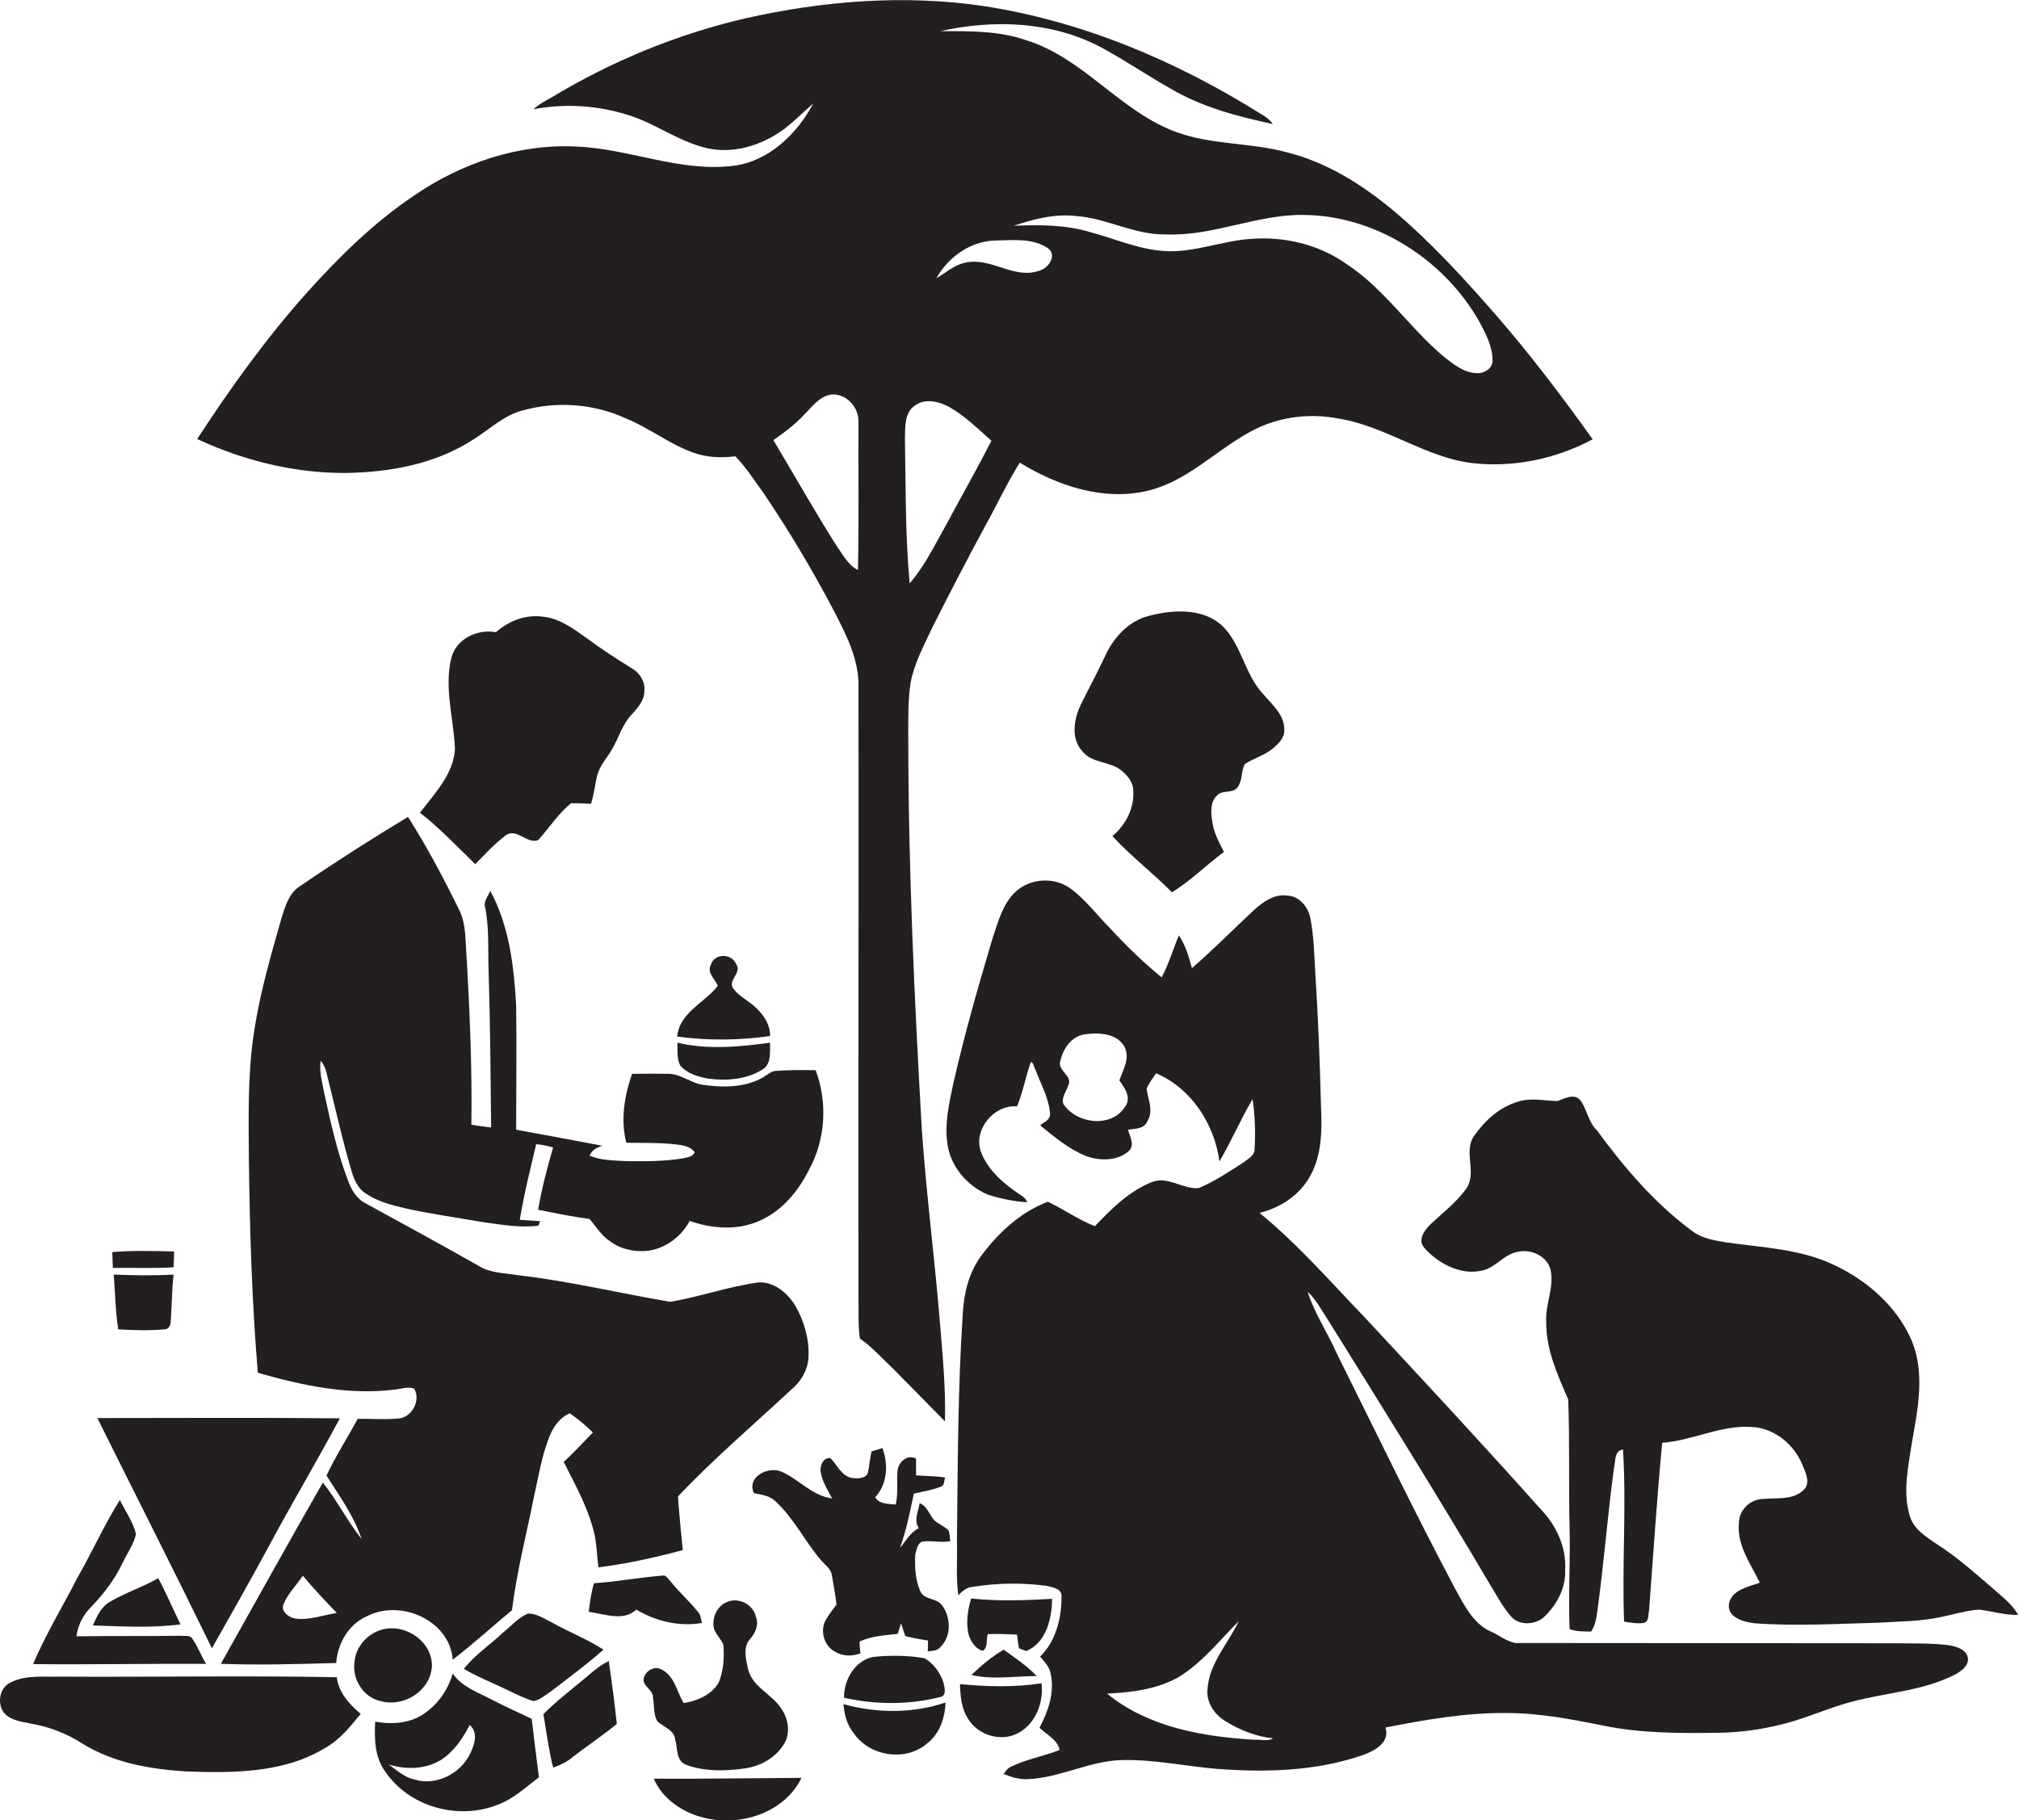
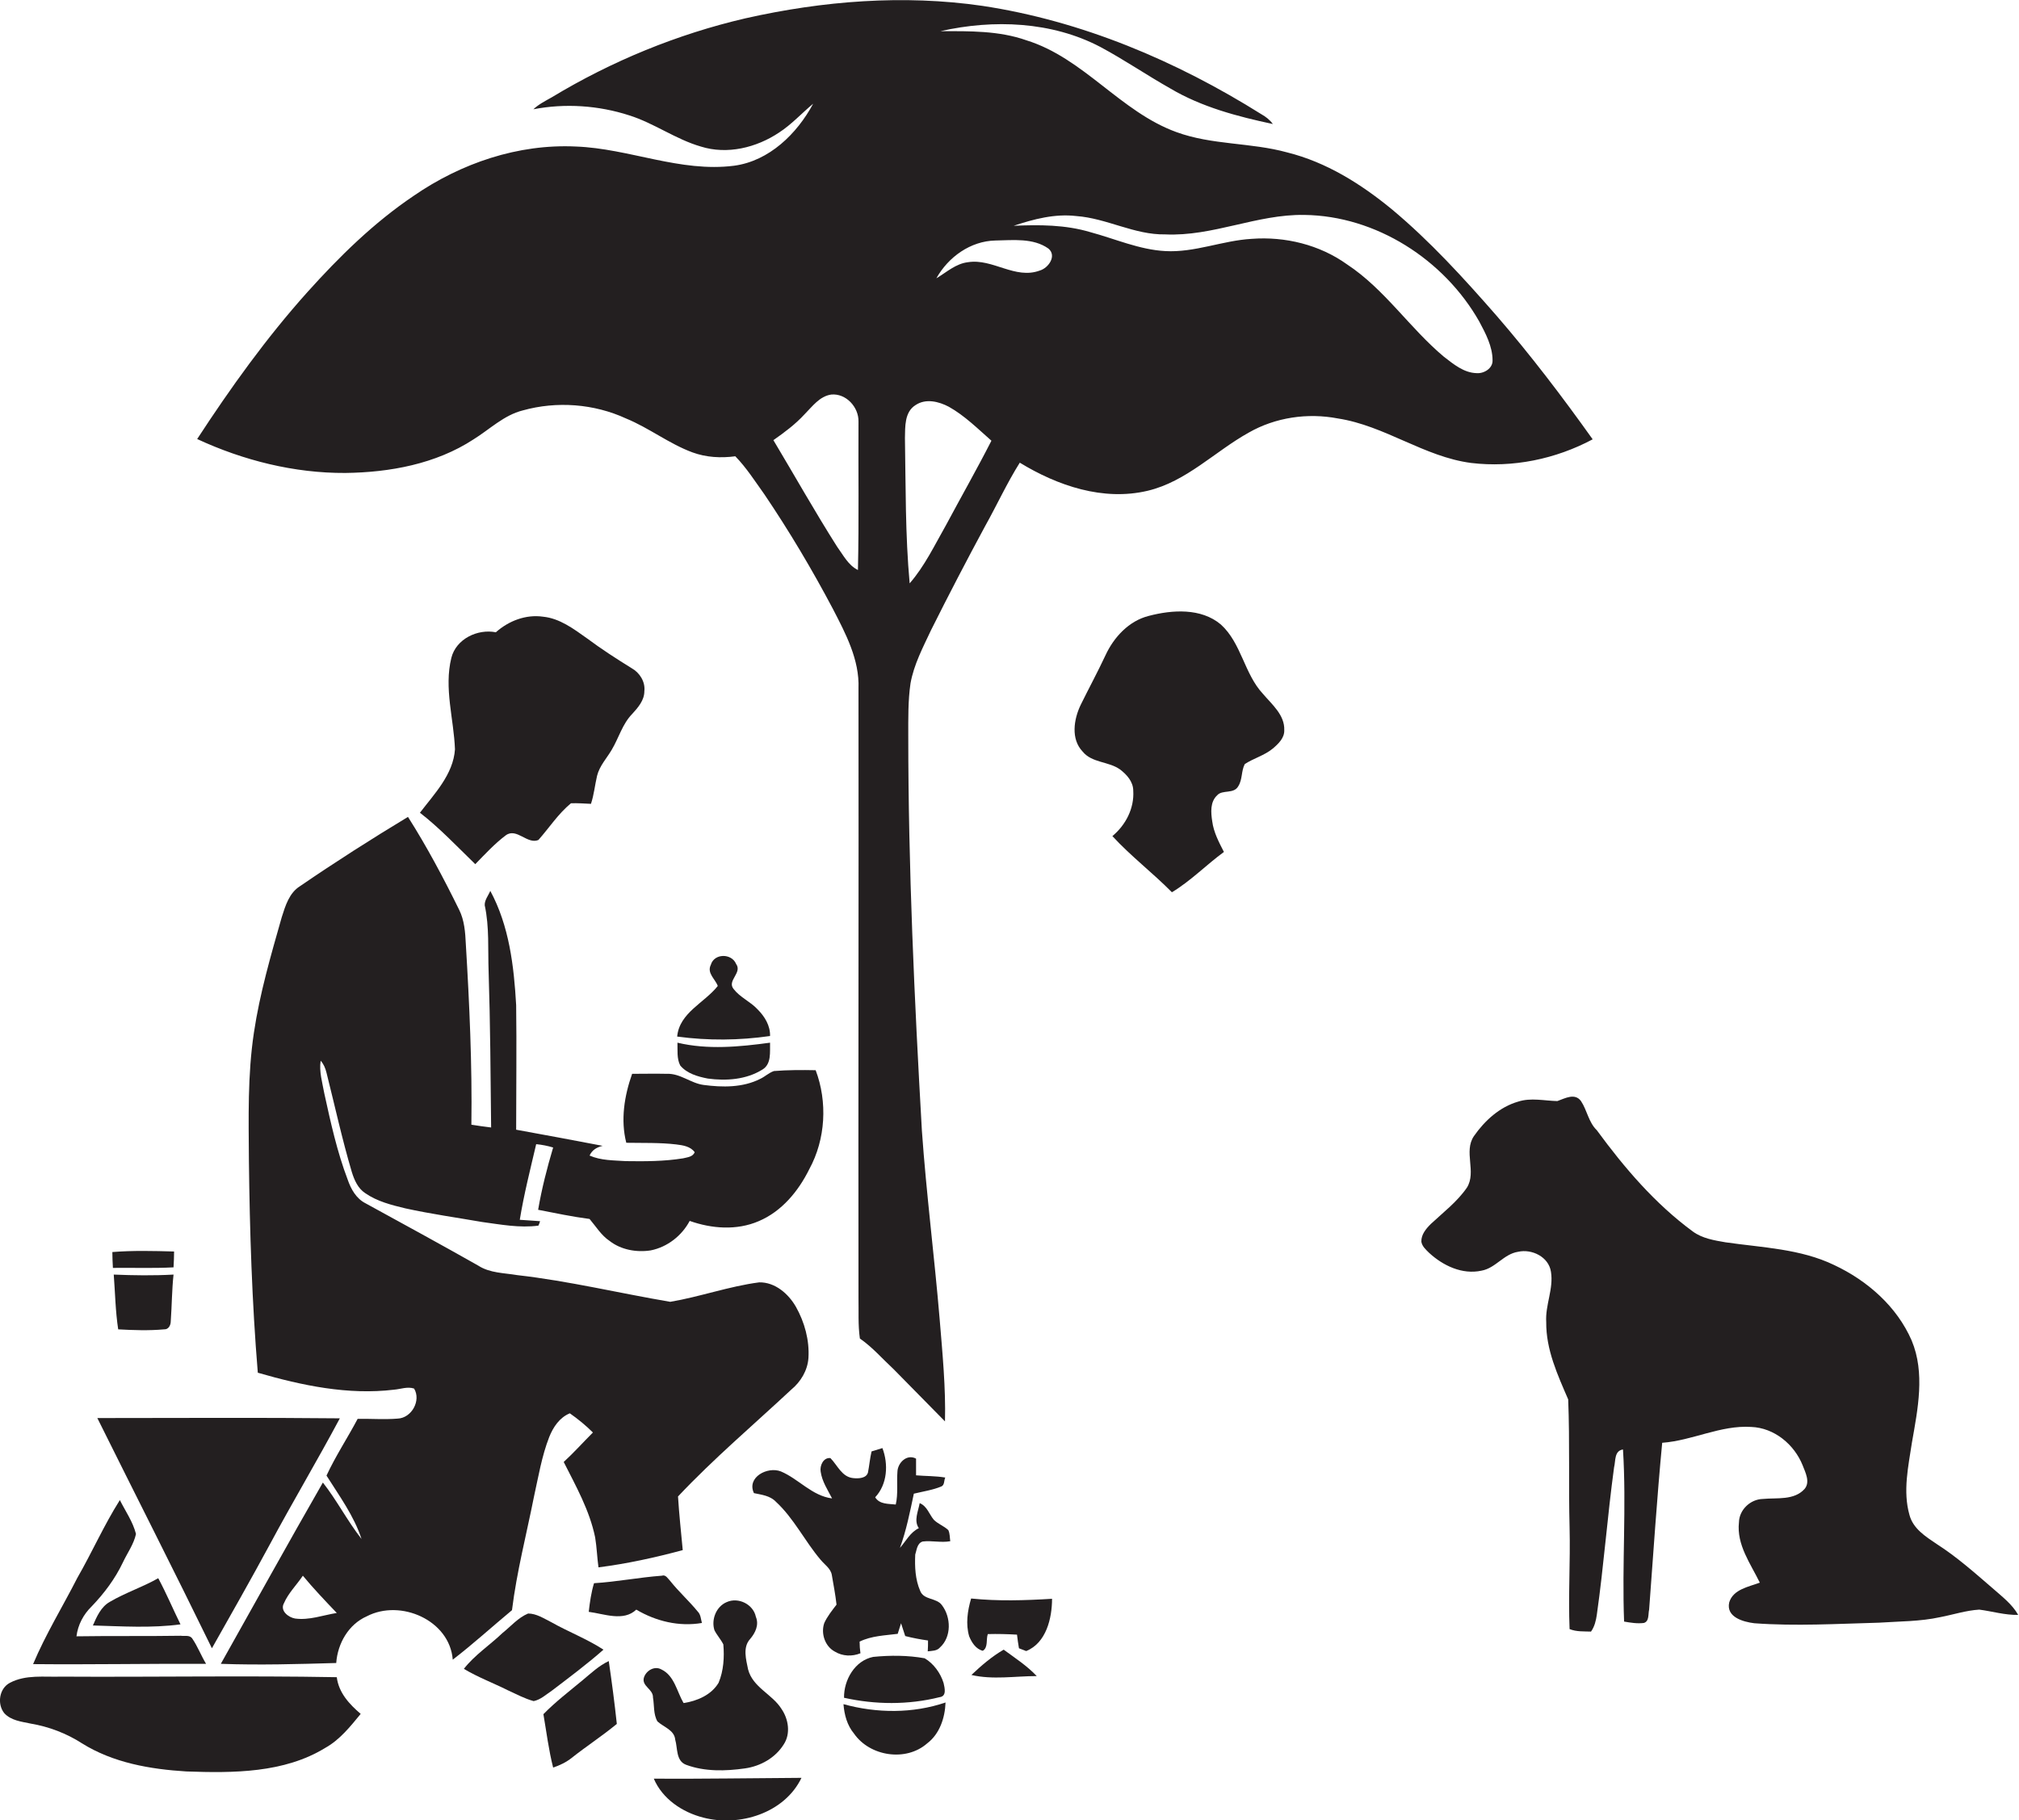
<svg xmlns="http://www.w3.org/2000/svg" version="1.1" id="Layer_1" x="0px" y="0px" viewBox="0 0 726 654.7" enable-background="new 0 0 726 654.7" xml:space="preserve">
  <g>
    <path fill="#231F20" d="M170.3,158c5.8-3.6,10.9-8.7,17.7-10.4c12.2-3.4,25.6-2.4,37.1,2.9c8.3,3.4,15.5,9.1,23.9,12.2   c4.9,1.8,10.2,2.1,15.4,1.4c4,4.1,7.1,9,10.4,13.6c9,13.3,17.2,27.1,24.7,41.3c4.6,8.9,9.6,18.3,9.2,28.6c0.1,73-0.1,146,0,219   c0.1,4.9-0.2,9.9,0.5,14.8c4.5,3.1,8.1,7.3,12.1,11c6.2,6.3,12.3,12.5,18.5,18.8c0.3-12.2-0.9-24.4-1.9-36.6   c-1.9-22.7-4.8-45.2-6.4-67.9c-2.7-47.3-4.9-94.7-4.9-142.1c0-6.3-0.1-12.6,0.8-18.8c1.2-6.8,4.5-13,7.4-19.2   c6.3-12.6,12.8-25.1,19.5-37.5c4.2-7.5,7.8-15.4,12.4-22.7c13.6,8.3,30,13.9,46,10.1c13.9-3.3,24.1-14.1,36.3-20.9   c9.6-5.5,21.2-7.2,32.1-5.1c16.9,2.6,31,13.8,47.9,16c15,1.8,30.4-1.4,43.7-8.5c-10.9-15.3-22.3-30.3-34.6-44.5   c-11.8-13.5-23.9-26.8-37.7-38.3c-11.1-9.1-23.5-16.9-37.6-20.4c-13.1-3.6-27-2.6-39.8-7.3c-20.1-7.3-33.3-26.6-53.9-33   c-9.9-3.5-20.5-3.3-30.9-3.3c19.1-4.3,40-3.5,57.5,5.7c8.6,4.6,16.6,10.1,25.1,14.9c11.3,6.7,24.2,10.1,36.9,12.8   c-1.1-1.5-2.5-2.6-4.1-3.5C423,21.9,389,7.5,353.2,2.1c-28.3-4.1-57.3-1.8-85.2,4.5C243.5,12.3,219.9,22,198.4,35   c-2.3,1.3-4.7,2.5-6.6,4.3c11.4-2.2,23.4-1.4,34.5,2.2c8.9,2.8,16.7,8.6,25.7,11.2c9.5,3,20,0.4,28.1-5c4.5-2.9,8.2-7,12.3-10.4   c-5.8,10.8-15.8,20.6-28.4,22.3c-19.4,2.5-37.8-6.2-56.9-6.9c-20.8-1-41.3,6-58.3,17.7c-14.4,9.7-26.8,21.9-38.3,34.7   c-14.7,16.4-27.6,34.4-39.6,52.8c16.6,7.7,34.9,12.3,53.3,12.2C140.1,169.9,156.7,166.9,170.3,158z M387,77.7   c11,0.8,20.9,6.8,32,6.6c17.1,0.8,33-7.3,50-7c25.8,0.3,50.3,16.1,62.9,38.3c2.3,4.3,4.8,9,4.8,14c0.1,2.9-3.1,4.8-5.7,4.6   c-4.6-0.1-8.3-3.2-11.8-5.9c-12.3-10.3-21.3-24.3-34.8-33.2c-9.9-7.1-22.3-10.1-34.3-9.2c-10.5,0.6-20.5,5-31.1,4.4   c-9.3-0.5-18-4.4-26.9-6.8c-9-2.7-18.3-2.7-27.6-2.3C371.7,78.8,379.3,76.8,387,77.7z M357.9,86.5c6.3-0.1,13.6-1,19.1,2.9   c3.1,2.6,0,7-3.1,7.9c-8.9,3.3-16.9-4.4-25.8-3c-4.4,0.5-7.7,3.6-11.4,5.8C341,92.4,349,86.7,357.9,86.5z M329.2,145.7   c3.7-2.5,8.4-1.3,12,0.6c5.7,3.2,10.4,7.9,15.3,12.2c-5.2,10.2-10.9,20.2-16.3,30.3c-4.1,7.2-7.7,14.8-13.1,21   c-1.6-17.4-1.4-34.9-1.7-52.3C325.5,153.5,325.2,148.2,329.2,145.7z M289.3,149c2.8-2.8,5.4-6.5,9.6-7.1c5.3-0.5,9.9,4.5,9.8,9.7   c-0.1,17.8,0.2,35.6-0.2,53.4c-3.5-1.7-5.3-5.4-7.5-8.4c-8-12.6-15.3-25.6-22.9-38.3C282.1,155.5,286,152.6,289.3,149z" />
    <path fill="#231F20" d="M445.3,282.7c1.5-2.4,1-5.4,2.3-7.9c3.2-2.1,7.1-3.1,10.1-5.6c2-1.7,4.2-3.8,4.1-6.6   c0.2-5.5-4.5-9.3-7.7-13.1c-6.7-7.2-7.7-18.2-15.1-24.9c-7.1-6-17.5-5.3-25.9-3.1c-7.2,1.8-12.6,7.7-15.6,14.2   c-2.8,6-6,11.9-8.9,17.8c-2.5,5.2-3.6,12.3,0.7,16.8c3.3,4.1,9.3,3.5,13.4,6.4c2.4,1.8,4.8,4.4,4.8,7.7c0.4,6.3-2.7,12.3-7.5,16.3   c6.6,7.2,14.5,13.2,21.4,20.2c6.8-4.1,12.3-9.8,18.7-14.5c-1.8-3.5-3.7-7.1-4.2-11c-0.5-3.2-0.8-7,1.8-9.4   C439.6,283.9,443.7,285.7,445.3,282.7z" />
    <path fill="#231F20" d="M170.9,310.8c3.5-3.6,7-7.4,11-10.4c3.9-2.8,7.7,3.4,11.7,1.7c3.9-4.4,7.1-9.4,11.7-13.2   c2.4-0.1,4.8,0.1,7.2,0.2c1.1-3.3,1.4-6.7,2.2-10.1c0.9-3.6,3.5-6.3,5.3-9.4c2.5-4.2,3.8-9.2,7.3-12.8c2.1-2.3,4.4-4.9,4.4-8.2   c0.4-3.4-1.7-6.7-4.6-8.3c-5.5-3.4-10.9-6.9-16-10.7c-4.8-3.4-9.8-7.2-15.8-7.8c-6.2-0.9-12.4,1.5-17,5.6c-6.6-1.3-14.3,2.4-16,9.2   c-2.7,10.9,0.9,22,1.3,32.9c-0.6,9-7.4,16-12.6,22.8C158.1,297.8,164.4,304.5,170.9,310.8z" />
    <path fill="#231F20" d="M212,438.4c2.3,2.7,4.2,5.9,7.2,7.9c4.1,3.2,9.7,4.2,14.8,3.4c6-1.2,11.2-5.3,14-10.6   c7.9,2.8,16.9,3.5,24.8,0.1c8.3-3.5,14.3-10.8,18.2-18.7c5.9-10.8,6.6-24.2,2.3-35.6c-5-0.1-10-0.1-15,0.3c-1.8,0.6-3.2,2-4.9,2.8   c-6.3,3.2-13.6,3.1-20.4,2.2c-4.6-0.6-8.4-4.2-13.2-4c-4.2-0.1-8.3,0-12.5,0c-2.8,7.9-4.2,16.6-2.1,24.8c6,0.1,12.1-0.1,18,0.6   c2.4,0.3,5.1,0.7,6.6,2.8c-0.7,1.7-2.6,1.8-4.2,2.2c-6.8,1.1-13.7,1.1-20.6,1c-4.4-0.3-8.9-0.2-13-2c0.9-2,2.6-3,4.7-3.5   c-10.4-2-20.7-3.9-31.1-5.8c0-14.9,0.2-29.9,0-44.8c-0.8-14.1-2.5-28.5-9.3-41.1c-0.7,1.7-2.1,3.3-2,5.2c1.7,7.8,1.1,15.9,1.4,23.9   c0.6,18.7,0.7,37.3,0.9,56c-2.4-0.3-4.7-0.6-7.1-1c0.3-21.7-0.7-43.4-2-65c-0.2-4.2-0.5-8.5-2.4-12.3   c-5.6-11.4-11.6-22.7-18.4-33.4c-13.1,7.9-26.1,16.2-38.8,24.9c-3.9,2.4-5.3,7.1-6.6,11.2c-3.9,13.7-7.9,27.4-10,41.5   c-2.3,15.3-1.9,30.7-1.8,46.1c0.3,25.4,1.1,50.8,3.2,76.2c15.9,4.6,32.5,8.1,49,6.1c2.4-0.2,4.8-1.2,7.2-0.4   c2.6,4.3-0.9,10.6-5.9,10.8c-4.8,0.4-9.6,0-14.4,0.1c-3.6,6.8-7.9,13.3-11.2,20.4c4.6,7.3,9.9,14.5,12.6,22.8   c-5.1-6.5-8.8-13.8-13.9-20.3c-12.4,21.6-24.5,43.5-36.7,65.2c13.8,0.5,27.7,0.1,41.5-0.3c0.5-7,4.4-13.9,11-16.8   c12.1-6.3,29.8,1.4,30.9,15.6c7.3-5.6,14.2-11.9,21.3-17.8c1.7-13.8,5.2-27.2,7.9-40.8c1.6-7.2,2.8-14.6,5.5-21.5   c1.4-3.5,3.7-7,7.4-8.5c3,2.1,5.8,4.4,8.3,6.9c-3.5,3.5-6.8,7.2-10.5,10.6c4.4,8.7,9.3,17.4,11.3,27.1c0.6,3.6,0.7,7.2,1.2,10.8   c10.2-1.3,20.3-3.5,30.3-6.2c-0.6-6.4-1.3-12.9-1.7-19.3c12.8-13.6,27.1-25.7,40.7-38.4c3.4-2.8,5.9-6.9,6.2-11.4   c0.4-6.4-1.4-12.9-4.5-18.4c-2.7-4.7-7.5-8.9-13.2-8.8c-10.8,1.4-21.3,5.2-32,7c-18.3-3.1-36.5-7.5-55-9.6c-4.7-0.8-9.8-0.7-14-3.4   c-13.4-7.6-27-15-40.5-22.4c-3.4-1.7-5.3-5.1-6.5-8.6c-3.8-10-6.1-20.5-8.4-31c-0.7-3.9-1.9-7.8-1.3-11.7c1.1,1.2,1.7,2.7,2.1,4.3   c3,11.9,5.6,23.9,9.1,35.7c0.9,2.9,2.2,5.9,4.8,7.6c4.3,3,9.5,4.3,14.5,5.5c9.1,2,18.4,3.3,27.6,4.9c6.7,0.9,13.4,2.2,20.2,1.3   c0.2-0.4,0.5-1.2,0.6-1.6c-2.4-0.2-4.8-0.3-7.3-0.5c1.5-9.2,3.8-18.2,5.9-27.2c2.1,0.2,4.1,0.6,6.1,1.2c-2.2,7.4-4.1,14.8-5.4,22.4   C199.7,436.3,205.8,437.6,212,438.4z M106.1,582.1c-2.4-0.4-5.5-2.8-4-5.5c1.6-3.7,4.6-6.6,6.8-9.9c3.8,4.6,8,9,12.2,13.4   C116.1,580.9,111.2,582.8,106.1,582.1z" />
-     <path fill="#231F20" d="M700,591.6c-6.3-0.7-12.7-0.5-19-0.6c-45.4,0-90.7-0.1-136.1-0.1c-3.3-0.6-5.9-2.9-9-4.2   c-6.3-2.9-9.4-9.5-12.6-15.2c-14.8-27.9-28.5-56.4-42.6-84.7c-3.3-7.5-8-14.4-10.5-22.2c3,2.7,4.8,6.3,7,9.6   c19.9,31.9,39.8,63.8,58.9,96.2c2.3,3.7,4.3,7.6,7.2,10.9c3,3.6,9.2,3.1,12.3-0.1c4.4-4.4,7.5-10.3,7.2-16.6   c0.5-8-3.1-15.8-8.5-21.5c-20.7-23.2-41.9-46-63.1-68.8c-12.5-13-24.3-26.6-38.3-38.1c7.6-1.8,14.6-6.5,18.3-13.4   c4.2-7.6,4.2-16.7,3.8-25.2c-0.4-15.7-1-31.4-2-47c-0.4-6.8-0.5-13.6-1.8-20.3c-0.8-4.1-3.9-8-8.3-8.2c-4.7-0.7-8.8,2.3-12.1,5.3   c-7.4,6.9-14.5,14.1-22.2,20.8c-1.1-4.1-2.3-8.2-4.7-11.8c-2.1,5-3.6,10.3-6.2,15.1c-6.5-5.3-12.6-11.2-18.3-17.4   c-4.8-4.8-8.9-10.4-14.4-14.5c-5.8-4.3-14.5-3.8-19.8,1.1c-4.7,4.4-6.3,10.9-8.3,16.8c-5.2,17.4-10.2,34.9-14.2,52.6   c-1.5,7-3.1,14.3-2,21.5c1.2,8,7,14.8,14.4,18c4.6,1.5,9.5,2.5,14.3,2.8c-0.4-0.9-1-1.7-1.8-2.2c-6.1-4-12.3-9-14.9-16   c-2.8-8,4.8-17,13-16.3c2.2-5.2,3.1-10.8,5-16c1,0.4,1,1.7,1.5,2.5c2,5.4,5,10.5,5.4,16.3c0,2.1-2.2,2.9-3.6,4   c5.1,4.2,10.4,8.6,16.6,11.1c5,1.8,11.4,1.8,15.5-2c2-2.2,0.1-5.2-0.5-7.5c2.5-0.4,5.9-0.2,7-3.1c2.3-3.6,0.2-7.8-0.3-11.6   c0.8-2,2.2-3.8,3.4-5.6c12.7,5.4,21,18.3,22.8,31.7c4.3-7.3,7.6-15.1,11.9-22.4c0.9,6,1.1,12.2,0.7,18.3c-0.1,2.1-2.3,3.1-3.7,4.3   c-5.3,3.4-10.6,7-16.4,9.4c-5.7,0.5-10.9-4.4-16.7-2.2c-8.2,3.2-14.6,9.6-20.6,15.9c-5.9-2.3-11.2-6.1-16.9-8.8   c-10,3.8-18.1,11.4-24.3,19.9c-4.2,5.9-5.9,13.2-6.3,20.3c-1.8,27.3-1.8,54.7-2.1,82.1c0.2,6.4-0.4,12.9,0.5,19.3   c1.4-1.6,3.1-3,5.3-3.1c8.6-1.4,17.5-1.5,26.1-0.4c2.3,0.5,6.1,1,5.7,4.2c0,7.6-2.1,15.9-7.7,21.3c1.7,1.9,3.6,4,3.9,6.6   c1.3,6.7-1.1,13.2-4.1,19c2.5,2.5,6.5,4.2,7.2,8c-5.7,2.2-11.8,3.3-17.3,5.9c-1.3,0.5-2,1.6-2.8,2.7c2.6,1.1,5.3,1.9,8.1,1.9   c12-0.3,22.9-6.8,35-6.9c11.4-0.2,22.6,2.3,33.9,3.2c17.5,1.3,35.5,0.8,52.2-5c4.2-1.5,9.8-4.5,8.1-9.9c14.4-2.8,29-5.4,43.7-5.2   c11.6,0,23.1,2.2,34.5,4.5c13.6,2.8,27.6,2.8,41.5,2.6c7.8-0.1,15.6-1.2,23.1-3.1c8.5-2.1,16.5-5.9,25-8.1   c12.3-3.3,25.4-3.8,36.9-9.7c2.4-1.3,5.5-3.4,4.6-6.6C706.6,592.9,702.9,592,700,591.6z M404.5,398.1c-4.9,7.7-17.4,6.1-22.1-1   c-0.9-2.3,1.1-4.6,1.7-6.7c1.9-3.4-4.1-5.4-2.8-8.9c1-4.4,4-8.8,8.7-9.5c4.9-0.7,11.5-0.5,14.3,4.4c2.2,4.1-0.5,8.4-1.8,12.2   C404.5,391.3,407,395,404.5,398.1z M451,625.7c-18.5-1.1-38.2-4.5-52.9-16.6c8.7-0.4,17.7-1.5,25.5-5.8   c8.6-5.2,14.8-13.2,21.8-20.2c-3.8,8.1-10.7,15.2-11.2,24.5c-0.5,4.7,2.5,9,6.4,11.4c5.2,3.2,11.1,5.6,17.2,6.2   C455.8,626.4,453.2,625.5,451,625.7z" />
    <path fill="#231F20" d="M243.5,372.8c11.1,1.5,22.3,1.4,33.4-0.2c0.1-3.7-1.9-7-4.5-9.6c-2.6-2.8-6.3-4.3-8.6-7.3   c-2.5-3,3.2-5.8,0.9-9c-1.6-3.9-7.9-3.9-9.1,0.3c-1.5,3,1.6,5.1,2.5,7.6C253.3,360.7,244.3,364.2,243.5,372.8z" />
    <path fill="#231F20" d="M243.6,375c0.1,2.7-0.3,5.7,1,8.2c2.4,2.9,6.3,4,9.9,4.7c6.6,0.9,13.8,0.4,19.6-3.2c3.4-2,2.7-6.4,2.8-9.7   C265.9,376.5,254.5,377.6,243.6,375z" />
    <path fill="#231F20" d="M716.5,571.2c-6.5-5.6-12.9-11.3-20.1-15.9c-4-2.7-8.5-5.5-9.8-10.5c-2.4-8.5-0.4-17.4,0.9-26   c2.1-12,4.8-25-0.1-36.7c-5.3-12.2-15.9-21.5-27.8-27.1c-12.2-5.9-26-6.3-39.1-8.2c-4.1-0.7-8.4-1.4-11.8-3.9   c-13.6-10-24.6-22.9-34.5-36.4c-3-2.9-3.5-7.2-5.7-10.5c-2.2-3-5.7-1-8.5,0c-4.7-0.1-9.5-1.3-14.1,0.2c-6.6,1.9-12,6.8-15.9,12.4   c-3.8,5.6,1,12.8-2.5,18.5c-3.5,5.1-8.5,8.9-13,13.1c-1.7,1.7-3.5,3.8-3.4,6.4c0.3,1.7,1.6,2.8,2.8,4c5,4.6,11.9,7.9,18.8,6.4   c5.1-0.9,8-6,13.2-6.8c4.9-1.1,11,1.8,11.8,7.2c1,6.1-2.1,12-1.7,18.1c-0.1,9.9,4.1,19,7.9,27.8c0.6,15.4,0.1,30.8,0.5,46.2   c0.3,12.1-0.5,24.3,0,36.4c2.5,1,5.1,0.8,7.7,0.9c1.3-1.8,1.8-4,2.1-6.1c2.5-17.6,3.8-35.4,6.2-53c0.6-2.3,0-5.9,3.2-6.4   c1.3,20.6-0.4,41.3,0.4,61.9c2.3,0.4,4.7,0.8,7.1,0.5c2-0.6,1.5-3.1,1.9-4.8c1.5-20,2.8-40,4.7-60c10.9-0.8,21-6.4,32-5.7   c8.3,0.3,15.5,6.3,18.5,13.8c1,2.6,2.8,6,0.7,8.5c-3.8,4.2-9.9,3.1-15,3.6c-4.5,0.1-8.5,3.9-8.6,8.4c-0.9,8.1,4.2,14.9,7.5,21.7   c-4,1.5-9.6,2.4-11,7.1c-1.2,5.3,5,7,9,7.5c14.9,1.1,29.9,0.2,44.8-0.2c7.4-0.5,14.8-0.4,22.1-2c4.7-0.9,9.2-2.4,14-2.7   c4.7,0.6,9.2,2,14,1.9C723.6,577,719.9,574.2,716.5,571.2z" />
    <path fill="#231F20" d="M62.4,455.8c0.1-1.9,0.2-3.8,0.2-5.7c-7.4-0.2-14.8-0.4-22.2,0.2c0,1.9,0.1,3.8,0.2,5.7   C47.8,455.9,55.1,456.2,62.4,455.8z" />
    <path fill="#231F20" d="M42.5,478.1c5.5,0.3,11,0.5,16.5,0c1.6,0.1,2.4-1.5,2.4-2.9c0.4-5.6,0.4-11.2,1-16.8   c-7.2,0.4-14.3,0.3-21.5,0C41.4,464.9,41.5,471.5,42.5,478.1z" />
    <path fill="#231F20" d="M97,555.5c8.2-15.3,17.1-30.2,25.2-45.4C93.2,509.8,64.1,510,35,510c13.7,27.6,27.7,55.1,41.2,82.8   C83.2,580.4,90.2,568.1,97,555.5z" />
    <path fill="#231F20" d="M331.8,554.4c3.3-0.4,6.6,0.5,9.9-0.1c-0.2-1.3-0.1-2.7-0.7-4c-1.6-1.5-3.7-2.2-5.2-3.7   c-1.7-2-2.4-4.9-5.1-6c-0.5,2.9-2.2,6.3-0.3,9c-3.1,1.5-4.6,4.6-6.8,7.1c2.3-6.3,3.6-12.9,5-19.5c3.3-0.8,6.8-1.3,9.9-2.6   c1.2-0.5,0.9-2.2,1.4-3.2c-3.5-0.6-7-0.5-10.5-0.8c0-2,0-4,0-6c-3.3-1.8-6.6,1.5-6.7,4.7c-0.3,3.9,0.3,7.9-0.6,11.8   c-2.6-0.3-5.8,0-7.4-2.6c4.4-4.7,4.8-11.9,2.6-17.7c-1.3,0.4-2.6,0.8-3.9,1.2c-0.6,2.5-0.8,5.1-1.3,7.6c-0.6,2.1-3.4,2.2-5.3,2   c-4.1-0.4-5.7-4.7-8.2-7.2c-2.5-0.3-3.9,2.7-3.5,4.9c0.5,3.5,2.5,6.5,4.1,9.6c-7.2-0.9-12-7-18.4-9.7c-4.8-1.9-12.4,2.1-9.7,7.8   c2.8,0.6,5.8,0.9,7.9,3.1c6.5,6,10.4,14.2,16.1,20.9c1.4,1.7,3.6,3.1,4,5.4c0.6,3.5,1.3,7.1,1.7,10.7c-1.6,2.1-3.3,4.2-4.4,6.6   c-1.3,3.7,0.2,8.4,3.8,10.3c2.8,1.7,6.2,1.8,9.2,0.6c-0.2-1.4-0.3-2.8-0.3-4.2c4.3-2.1,9.1-2.2,13.7-2.8c0.4-1.3,0.8-2.5,1.2-3.8   c0.5,1.5,1,3,1.5,4.6c2.7,0.7,5.4,1.2,8.2,1.6c0,1,0,2.9-0.1,3.9c1.5-0.2,3.3-0.1,4.4-1.4c4.2-3.8,4-10.9,0.7-15.2   c-1.9-2.7-6.5-1.8-7.8-5.1c-1.8-4.1-2-8.7-1.8-13.1C329.6,557.7,329.7,555,331.8,554.4z" />
    <path fill="#231F20" d="M74.1,598.4c-1.8-3-3-6.2-4.9-9c-0.9-1.5-2.8-0.9-4.2-1.1c-12.5,0.2-25,0-37.5,0.2   c0.5-4.1,2.5-7.9,5.5-10.8c4.5-4.7,8.4-9.9,11.2-15.8c1.6-3.4,3.9-6.5,4.7-10.2c-1.1-4.4-3.8-8.2-5.8-12.2c-5.7,9-10,18.8-15.3,28   c-5.3,10.4-11.4,20.3-15.9,31C32.6,598.7,53.4,598.3,74.1,598.4z" />
    <path fill="#231F20" d="M252.4,583.7c-0.4-1.4-0.4-3-1.5-4.1c-3.1-3.8-6.8-7.1-9.9-11c-0.8-0.8-1.6-2.4-3-1.9   c-8.2,0.6-16.2,2.2-24.4,2.7c-1,3.3-1.5,6.8-1.9,10.3c5.5,0.7,12.5,3.6,17.1-0.8C235.9,583.1,244.2,585.1,252.4,583.7z" />
    <path fill="#231F20" d="M33.4,584.6c10.5,0.3,21.1,1,31.5-0.4c-2.7-5.5-5.1-11.2-8-16.6c-5.6,3.2-11.8,5.2-17.4,8.5   C36.3,577.9,34.8,581.4,33.4,584.6z" />
    <path fill="#231F20" d="M349.2,574.9c-1.3,4.4-2,9.2-0.7,13.6c0.9,2.2,2.4,4.6,4.9,5.2c2-1.2,1.1-4.1,1.8-6c3.5-0.1,7,0,10.5,0.2   c0.2,1.6,0.4,3.3,0.7,4.9c0.7,0.3,2,0.8,2.6,1c7.2-2.9,9.3-11.8,9.3-18.8C368.6,575.6,358.8,575.9,349.2,574.9z" />
    <path fill="#231F20" d="M242.8,625.7c0.9,3,0.2,7.6,3.9,9c6.7,2.5,14.2,2.3,21.2,1.3c5.6-0.8,10.9-3.8,13.9-8.6   c2.6-3.9,1.7-9.2-0.8-12.8c-3.3-5.3-10.3-7.7-12-14.2c-0.7-3.5-2-7.9,0.7-10.9c1.9-2.2,3.3-5.1,2.1-8c-0.9-4.5-6.3-7.2-10.5-5.3   c-3.8,1.6-5.6,6.3-4.4,10.1c0.9,1.8,2.3,3.3,3.2,5.1c0.4,4.6,0.1,9.5-1.7,13.8c-2.6,4.4-7.8,6.6-12.6,7.3c-2.4-4.1-3.3-9.9-8-12.1   c-2.5-1.4-5.6,0.5-6.3,3.1c-0.7,3,3.4,4,3.3,7c0.5,2.8,0.1,6,1.6,8.6C238.7,621.2,242.5,622.2,242.8,625.7z" />
    <path fill="#231F20" d="M189.9,580.3c-3.6,1.5-6.2,4.6-9.2,7c-4.6,4.4-10,7.9-13.9,12.9c5,3,10.6,5.1,15.8,7.7c3.1,1.4,6,3,9.3,3.9   c2.5-0.5,4.5-2.4,6.6-3.8c6.3-4.8,12.6-9.5,18.5-14.7c-6-3.9-12.6-6.4-18.8-9.9C195.6,582.1,192.9,580.3,189.9,580.3z" />
-     <path fill="#231F20" d="M155.3,599.5c0.4-9-9.5-15.8-18-13.4c-5.1,1.4-9.4,6.1-9.8,11.5c-1,6.2,3.1,12.9,9.4,14.2   C145.2,614.1,154.6,608.2,155.3,599.5z" />
    <path fill="#231F20" d="M360.9,593.3c-4.3,2.5-8,5.7-11.6,9.1c7.7,1.8,15.7,0.4,23.5,0.4C369.3,599.1,365,596.3,360.9,593.3z" />
    <path fill="#231F20" d="M339.3,605.3c-1.1-3.6-3.6-7-6.8-8.9c-6.1-1.1-12.4-1.1-18.5-0.5c-6.6,1.3-10.6,8.3-10.5,14.7   c11.2,2.5,23.1,2.6,34.3-0.2C340.5,610.1,339.7,607.1,339.3,605.3z" />
    <path fill="#231F20" d="M209.6,604.2c-4.8,4-9.8,7.8-14.2,12.3c1.1,6.4,1.9,12.9,3.5,19.2c2.4-0.8,4.7-1.9,6.7-3.5   c5.3-4.2,11-7.9,16.2-12.2c-0.8-7.5-1.8-15.1-2.9-22.6C215.3,599.1,212.5,601.8,209.6,604.2z" />
    <path fill="#231F20" d="M121.1,603.2c-33-0.6-66.1,0-99.1-0.2c-6.1,0.2-12.7-0.8-18.4,2.2c-3.9,2-4.7,7.6-2.1,10.9   c2.4,2.7,6.3,3.1,9.6,3.8c6.5,1.1,12.8,3.5,18.4,7.1C40.7,634,54,636.3,67,637.1c16.9,0.6,35.2,0.6,50-8.5c5.2-2.9,9-7.7,12.7-12.2   C125.6,612.9,121.8,608.8,121.1,603.2z" />
-     <path fill="#231F20" d="M177.1,611.4c-5.1-2.7-10.9-4.6-14.3-9.5c-1.6,5.5-4.9,10.5-9.6,13.9c-5.1,4-12.1,4.5-18.3,3.4   c-0.3,6.1-0.2,12.8,3.6,17.9c8.6,12.8,26.3,17.6,40.4,12c5.7-2.1,10.1-6.3,14.9-9.9c-0.9-7-1.8-14-2.6-21   C186.5,615.9,181.7,613.8,177.1,611.4z M169.1,630.6c-3.4,7.3-12.3,11.8-20.1,9.4c-3.6-0.8-6.3-3.3-9.2-5.4   c6.1,1.9,13.1,1.8,18.7-1.6c4.7-3,7.9-7.8,10.4-12.6C172.1,623.1,170.6,627.5,169.1,630.6z" />
-     <path fill="#231F20" d="M374.5,605.4c-9.7,1.5-19.6,1.2-29.3,0.3c0.1,4.3,0.5,8.9,3,12.6c3.5,5.7,11.5,8.2,17.5,5.2   C372.3,620.3,375.4,612.3,374.5,605.4z" />
    <path fill="#231F20" d="M303.3,612.9c0.3,3.8,1.3,7.6,3.8,10.6c5.7,8.2,18.7,10.2,26.3,3.5c4.5-3.4,6.4-9.2,6.6-14.7   C328.2,616.3,315.3,616.2,303.3,612.9z" />
    <path fill="#231F20" d="M235.1,639.7c3.1,7.3,10.3,12.1,17.8,14c13,3.4,29.2-1.6,35.3-14.3C270.4,639.5,252.7,639.8,235.1,639.7z" />
  </g>
</svg>